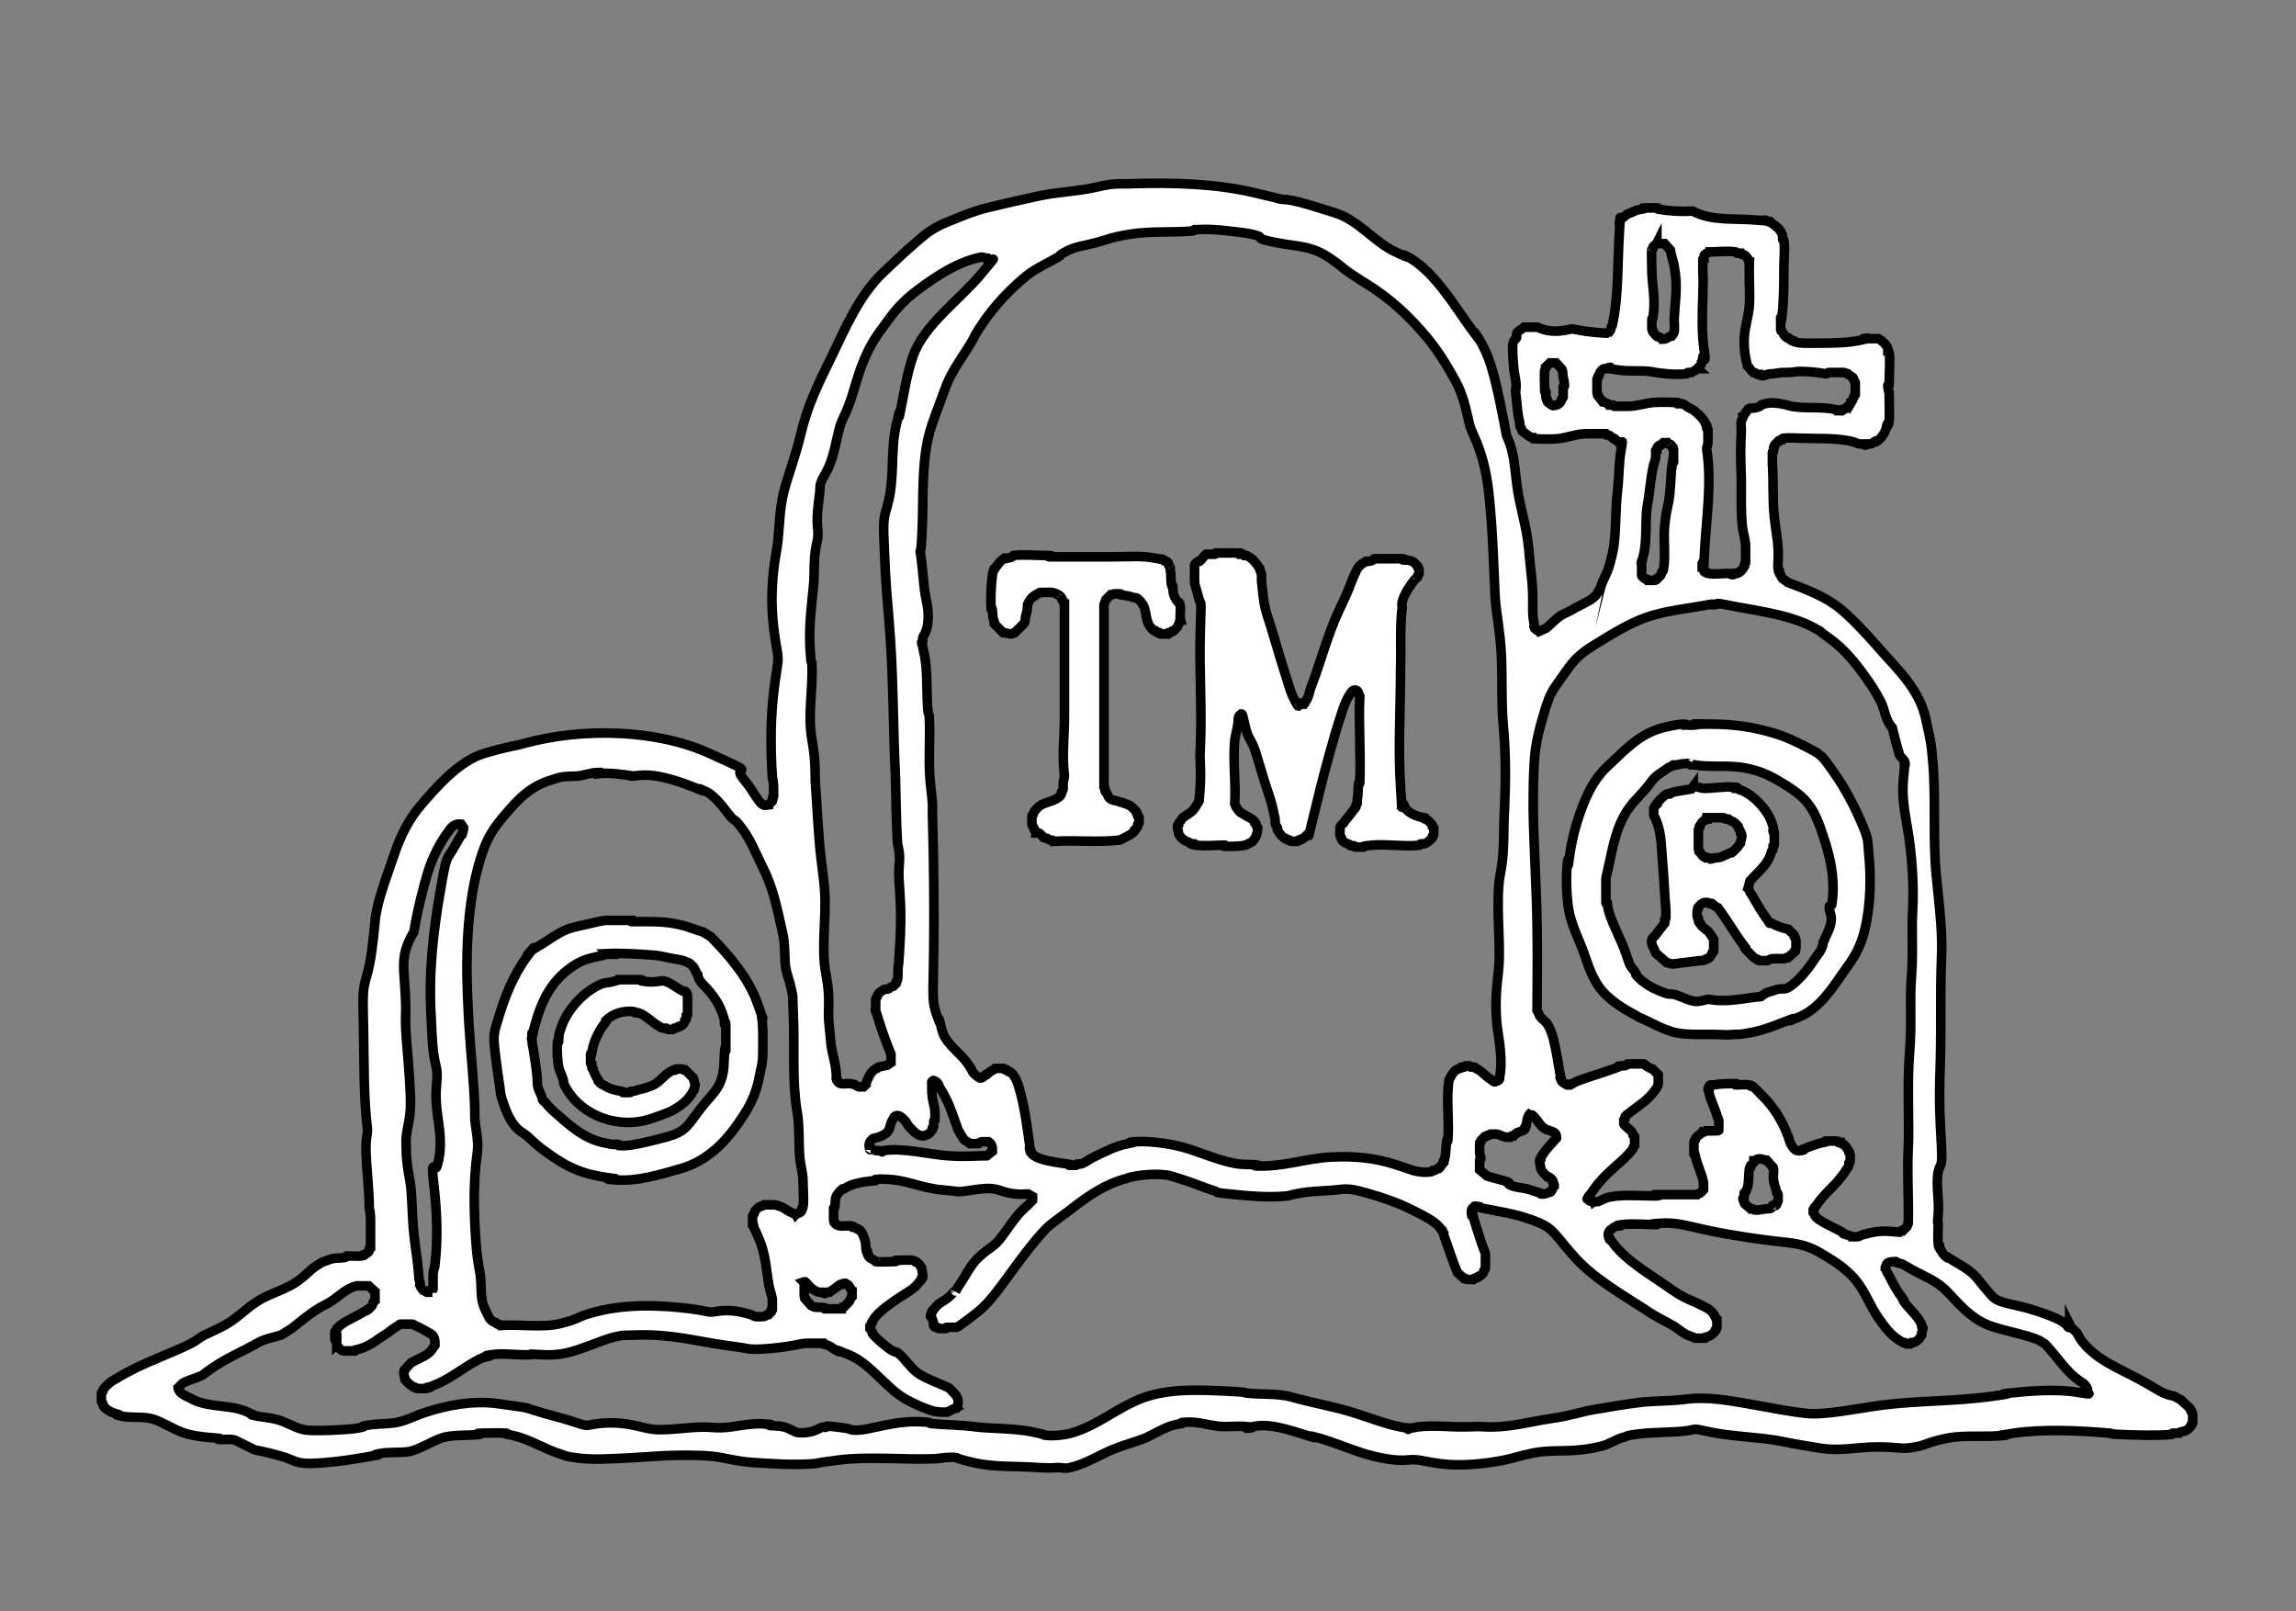
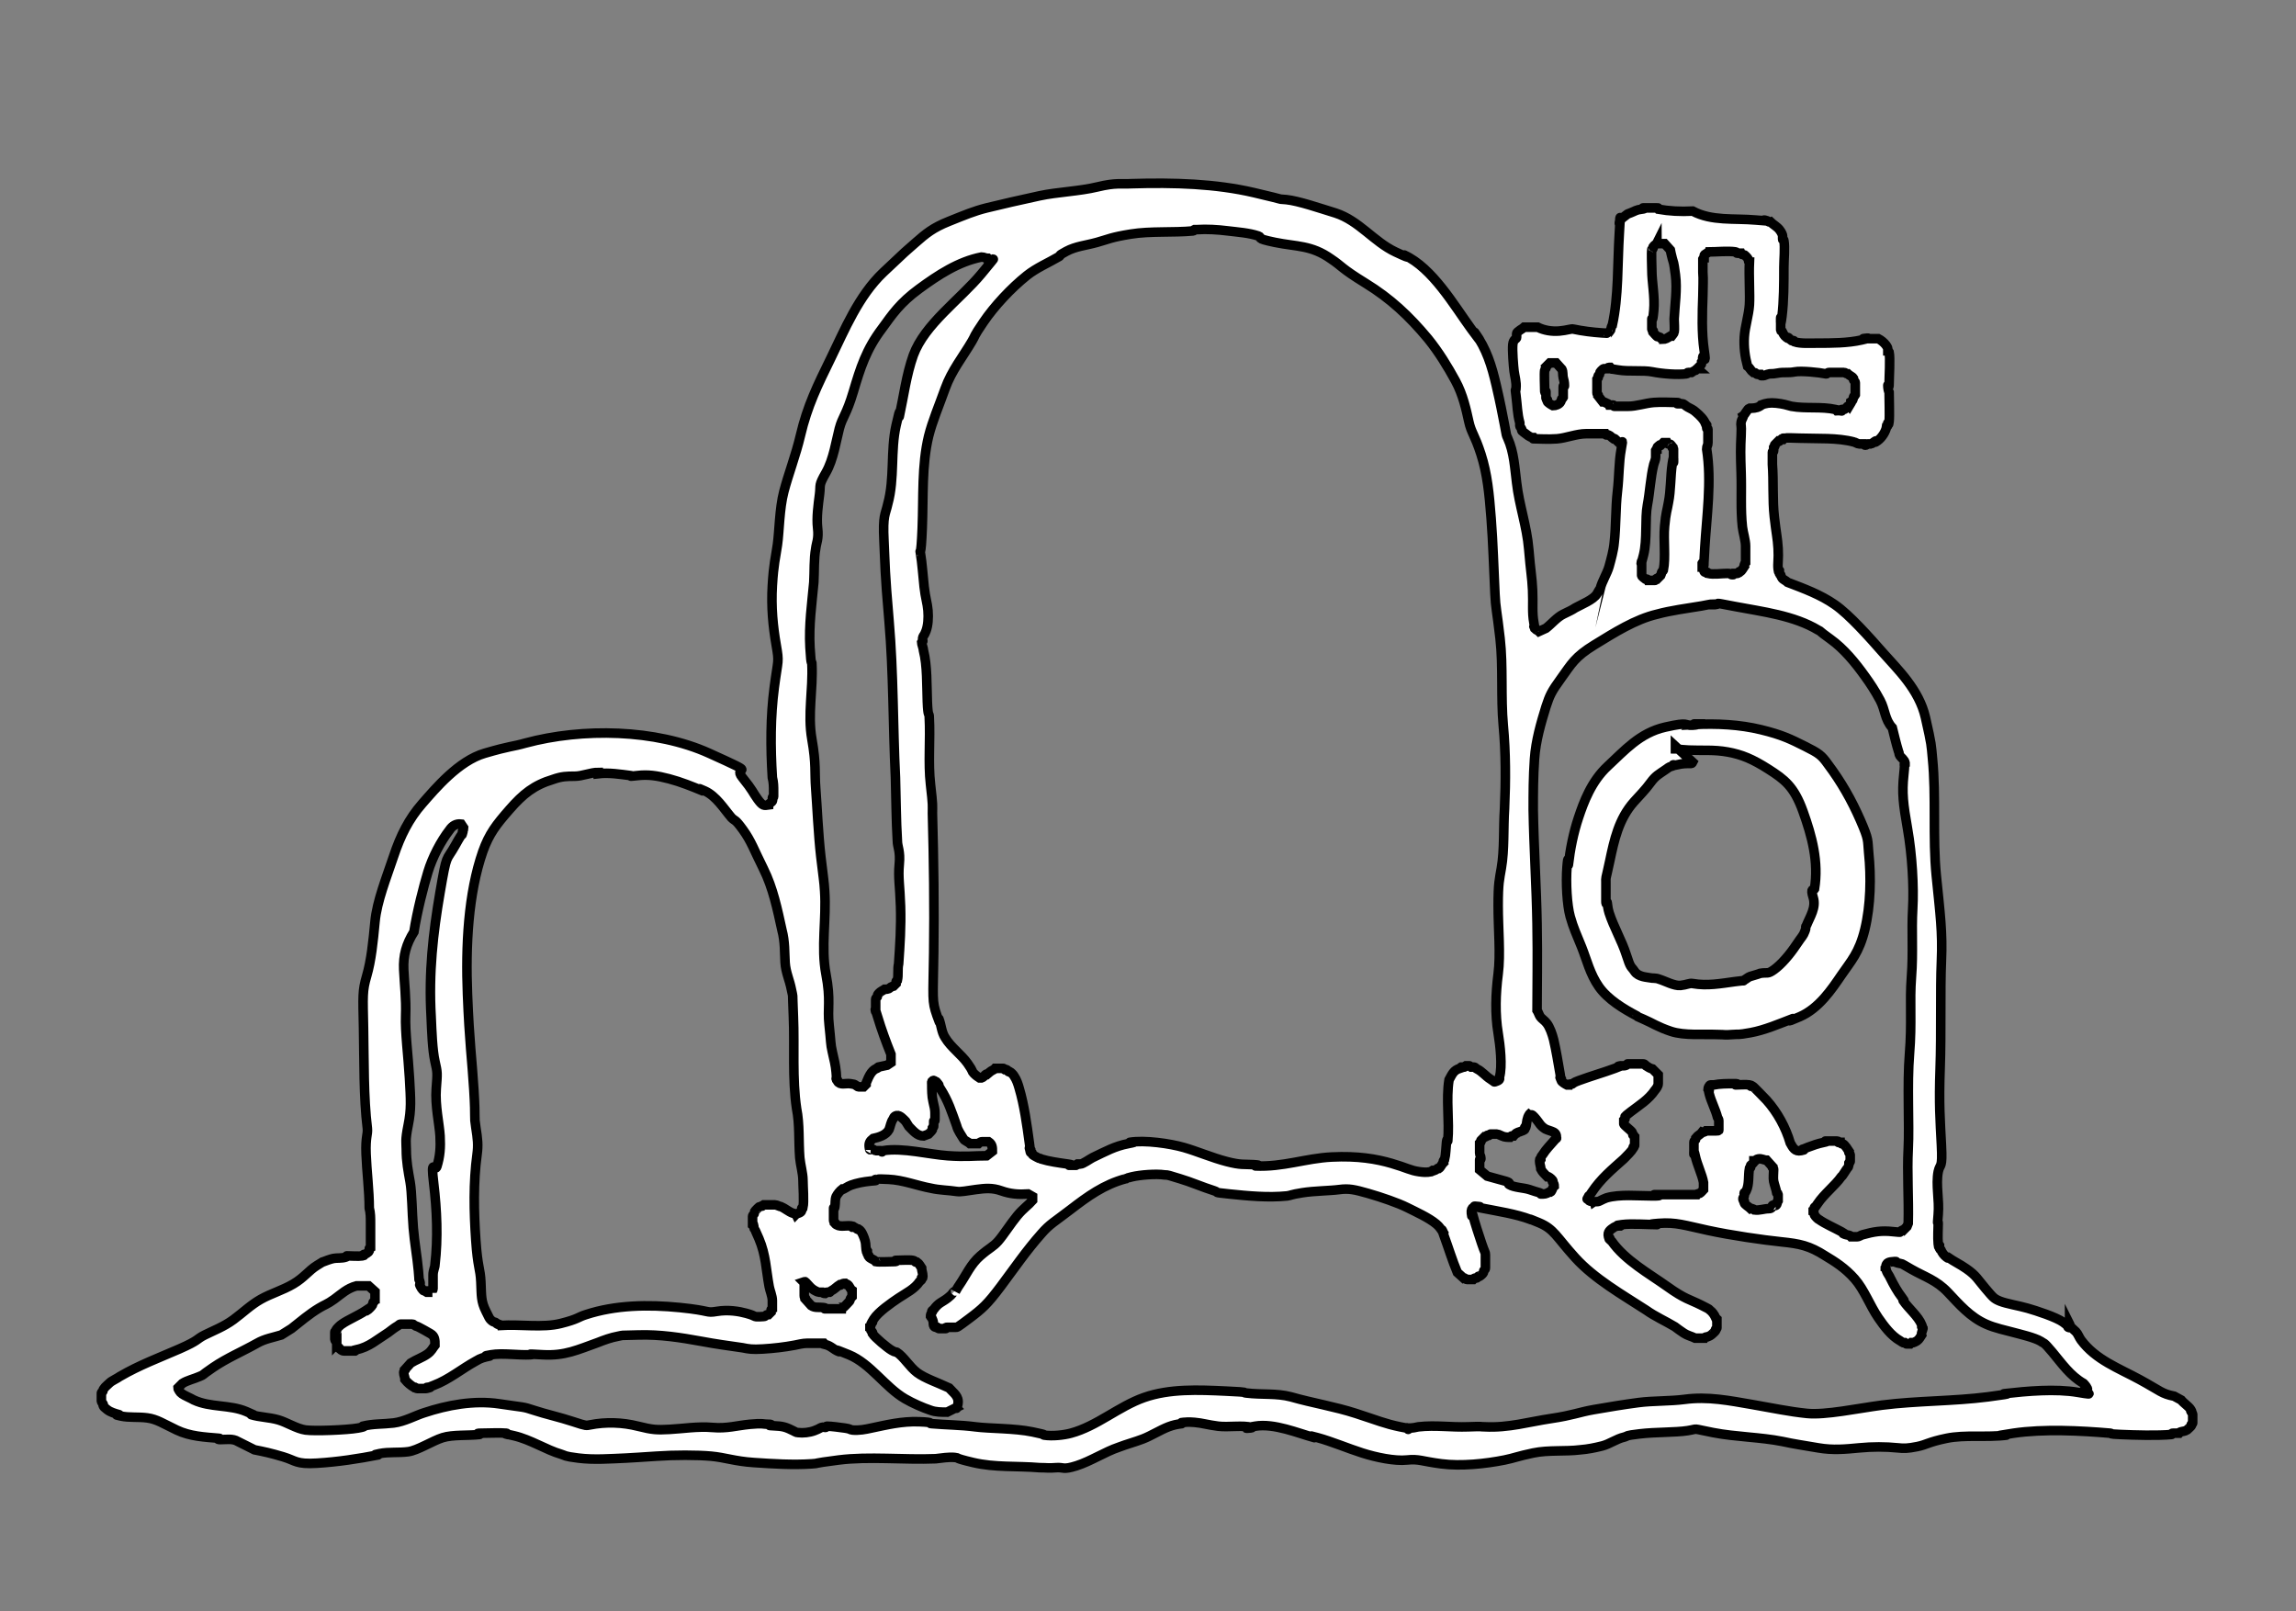
<svg xmlns="http://www.w3.org/2000/svg" id="Layer_1" version="1.1" viewBox="0 0 360 252.6">
  <rect x="0" y="0" width="360" height="252.6" fill="#808080" stroke="none" />
  <defs>
    <style>
      .st0 {
        fill: #fff;
        stroke: #000;
        stroke-miterlimit: 10;
        stroke-width: 1.5px;
      }
    </style>
  </defs>
  <path class="st0" d="M324.5,207.6v.2c.2.3.7.7,1,1s.5.9.8,1.3c2.3,3.1,5.9,4.4,9.2,6.2s3.4,2.2,5.4,2.6l1.1.6c.4.5,1.2,1,1.5,1.5s0,.1,0,.2.3.4.3.5v1.4c0,.2-.1,0-.2.2s0,.1,0,.2-.6.6-.7.7c-.3.2-.7.2-1,.3s-.1.1-.2.2h-1c-.3,0-.1.2-.2.2-2.2.2-5.8.1-8,0s-1.1-.1-1.6-.2c-4.7-.4-10.5-.7-15.2,0s-.9.3-1.1.3c-3.1.4-6.5-.1-9.4.5s-3.1,1-4.6,1.3-2.1.3-3,.2c-2-.2-4-.2-6.1,0s-4.1.4-6.4,0-3.8-.6-5.6-1c-3.5-.7-7.3-.7-10.9-1.4s-2.1-.6-4-.3-5,.2-7.5.5-1.7.3-2.4.5c-1.3.3-2.3,1.1-3.5,1.4s-2.2.5-3.4.6c-2.4.3-5,0-7.4.5s-3,.8-4.5,1.1c-3,.6-6.8,1-9.9.6s-3.5-.8-5.4-.6-4.8-.4-7-1.1-4.8-1.8-7-2.4-.3,0-.5,0c-2.6-.7-6.3-2.3-9.3-1.8s-.2.3-.5.2c-1.4-.4-3.7,0-5.3-.2s-2.5-.5-3.7-.6-1.3,0-1.8,0,0,.1-.2.2c-.8.1-1.3.2-2.1.5-1.3.5-2.7,1.4-4,1.9s-2.5.8-3.8,1.3c-2.1.7-4.4,2.2-6.6,2.9s-2,.2-3.2.3-1.5,0-2.6,0c-3.6-.3-7,0-10.4-.8s-2-.7-2.9-.8-2.1.1-3,.2c-4.9.2-10.5-.4-15.2.2s-2.8.5-4.2.6c-3,.2-6.1,0-9.1-.2s-4.5-.8-6.7-1-5.8-.2-8.6,0-3.3.2-4.8.3c-2.4.1-5,.3-7.4,0s-2-.4-2.7-.6c-2.4-.7-4.8-2.3-7.4-2.9s-.6-.1-1-.2,0-.2-.2-.2c-1-.1-2.9,0-4,0s0,.2-.2.2c-1.8.2-4.2,0-5.8.5s-3.9,2-5.4,2.2-3,0-4.5.3,0,.1-.2.2c-3.1.6-6.3,1.1-9.6,1.3s-3.3-.4-5.3-1-3-.8-4.5-1.1l-2.6-1.3c-.8-.5-1.8-.3-2.7-.3s0-.2-.2-.2c-2.4-.2-4.6-.3-6.7-1.3s-3.1-1.7-4.6-1.9-2.8,0-4.2-.3,0-.1-.2-.2c-.7-.2-1.4-.4-1.9-.8s-.5-.4-.6-.6,0-.1,0-.2-.3-.4-.3-.5v-1.3c0-.2.1,0,.2-.2,0-.1.1-.4.2-.5.1-.2.7-.7.9-.9.3-.3,1.2-.7,1.6-1,3.1-1.8,6.1-2.9,9.3-4.3s2.6-1.5,4-2.2c1.4-.7,3-1.3,4.5-2.4s2.7-2.3,4.3-3.2,3.4-1.4,5.1-2.4,2.4-2.1,3.7-2.9.8-.5.8-.5c.5-.2,1.3-.5,1.8-.6s1.3,0,1.9-.2,0-.2.2-.2c.7,0,1.8.1,2.4,0s0-.1.2-.2c.2,0,.8-.3.9-.6s0-.2,0-.3,0-.1.2-.2c0-.8,0-2.9,0-3.8s0-1.6-.2-2.4c0-2.7-.4-5.8-.5-8.5s.3-3,.2-4c-.6-4.9-.5-10.6-.6-15.7s-.2-5.8.5-8.2,1-5.3,1.3-8.5,1.8-6.9,2.9-10.2,2.4-5.9,4.5-8.3,5.7-6.7,9.8-7.9,4.3-1,6.4-1.6c8.9-2.4,20.4-2.2,28.8,1.6s3.5,1.7,5.2,3.8,1.6,2.3,2.4,3.4,1,1,1.7.9c0-.2.5-.4.6-.6s0-.3,0-.5.2,0,.2-.2v-.8c0-.8,0-1.4-.2-2.2-.3-4.8-.3-9.5.3-14.1s.8-3.8.3-6.7-.8-5.9-.6-9.3.5-4.3.8-6.4.3-5.6,1-8.3,1.9-5.8,2.6-8.8c1.1-4.7,2.7-7.9,4.8-12.2s4.3-9.7,8.2-13.4,3.3-3.1,5-4.6,2.8-2.4,5.3-3.4,3.9-1.6,5.9-2.1,5.5-1.3,8.3-1.9,6.2-.7,9.1-1.4,3.7-.4,5.3-.5c6.7-.2,13.2,0,19.2,1.4s3.2.9,5.1,1.1,5.1,1.3,7.7,2.1c3.7,1.2,6,4.5,9.4,6.1s1.1.3,1.4.5c4.4,2,7.8,7.9,10.5,11.6s.4.3.5.5c1.9,2.6,2.7,5.3,3.4,8.3s.9,4.2,1.3,6.2.2,1.4.5,2.1c1,2.2,1.1,4.7,1.4,7,.4,3.5,1.6,6.8,1.9,10.4s.5,4.3.6,6.4-.1,3.5.2,5.1,0,.5,0,.6.1,0,.2.2,0,0,0,.2c.2.2.4.2.6.4l1.1-.5c.9-.7,1.7-1.7,2.7-2.2s1.3-.6,1.9-1c.9-.5,2.9-1.3,3.4-2.2s.5-.8.5-.8c.3-1.2,1.1-2.4,1.4-3.5s.7-2.5.8-3.7c.3-2.6.2-5.4.5-8s.2-4.5.6-6.7,0-.5,0-.6-.9-.9-1-1-.1,0-.2,0c-.3-.2-.5-.5-.8-.6s-.2,0-.3,0-.1,0-.2-.2c-.6,0-2.4,0-3,0-1.5,0-3.2.7-4.6.8s-2.7,0-3.4,0,0,0-.2-.2h-.3c-.1,0-.6-.3-.6-.3-.3-.2-.5-.4-.8-.6s-.2-.3-.2-.4-.3-.4-.3-.5v-.5c-.4-1.4-.4-2.8-.6-4.3s0-.5,0-1.1c.1-1-.2-1.9-.3-2.7s-.3-3.3-.2-4.2.6-.8.6-1.1v-.6c0-.3,1-.8,1.2-1h2.1c1,.5,2.2.7,3.4.6s1.9-.4,2.2-.3c1.4.3,3,.5,4.5.6s.6,0,1,0c0,0,.4-.5.4-.6,0-.2.1-.5.2-.6,1-4.5.8-9.6,1.1-14.4s0-1.1,0-1.6.3-.3.2-.6l.9-.7c.2-.2.4-.2.6-.3.8-.3.9-.5,1.8-.6s.1-.2.2-.2h2.2c.4,0,0,0,.2.2,1.7.3,3.5.4,5.4.3,3,1.6,6.5,1.1,9.9,1.4s.9,0,1.3,0,.7.4,1,.3c.4.4,1,.7,1.4,1.2s.5.9.5,1v.5c0,.2.2,0,.2.2.2,1.1,0,3,0,4.2,0,2.4,0,5.3-.3,7.7s-.2,0-.2.2v1.9c0,.3.1,0,.2.2.2.4.3.7.7,1s.1,0,.2,0c.2,0,.4.4.6.5s.2,0,.3,0,0,0,.2.2c.9.3,2.5.2,3.5.2,2.3,0,4.8,0,7-.5s.1-.2.2-.2h2.4c.4.2.9.6,1.2,1s.3.6.3.6v.3c0,0,.1,0,.2.2.2.9,0,4,0,5s-.2,0-.2.2c0,.5.1.9.2,1.1,0,1,.1,3.7,0,4.6s-.1,0-.2.2c0,.2.1.5-.2.6-.1.7-.7,1.7-1.4,2.2s-.1,0-.2,0c-.2,0-.7.5-.8.5h-.6c-.1,0-.1.2-.3.2s0,0-.2-.2h-.8c-.2,0-.7-.3-.8-.3-2.6-.7-5.7-.5-8.5-.6s-1.9,0-2.4,0,0,0-.2.2h-.3c0,0,0,0-.2.2s-.1,0-.2,0c0,0-.5.5-.6.6s0,0,0,.2-.1,0-.2.2v.6c0,.2-.2,0-.2.2v1.9c.2,2.6,0,5.5.3,8.2s.5,3.3.6,5-.1,2.3,0,3.2.1,0,.2.2v.5c0,.2.1,0,.2.2,0,0,.1.4.2.5.2.3.6.4.9.7,2.6,1,5.1,1.9,7.4,3.5s5.4,5.1,7.6,7.6,5.6,5.7,6.6,10.1.9,4.3,1.1,6.4c.6,6,0,12.4.6,18.4s1,8.8.8,13.4,0,11.2-.2,16.8,0,8.1.2,12-.2,2.8-.5,4.2c-.4,2.1.2,4.4,0,6.7s0,.7,0,1.4-.1,2.2,0,3.2.1,0,.2.2v.5c0,.2.1,0,.2.2.2.5.5.9.9,1.2s.1,0,.2,0c1,.7,1.9,1.1,2.9,1.8,1.6,1.1,1.8,1.7,3,3.1s1.3,1.6,2.3,2,2.9.7,4.3,1.1,4.5,1.4,5.6,2.2.6.7.8.8.2,0,.2,0v-.5ZM187.3,36s-.1.2-.2.2c-3.2.3-6.7,0-9.8.5s-3.5.8-5.3,1.3-3.3.6-4.8,1.4-.8.6-1.1.8c-1.7,1-3.6,1.8-5.1,3-2.5,2-5.1,4.8-6.8,7.3s-1.2,2-1.8,3c-1.4,2.4-3.2,4.6-4.2,7.4s-2,5.1-2.6,7.5c-1.1,4.6-.8,9.4-1,14.4s-.4,3.2-.3,3.8c.3,1.8.4,3.6.6,5.4s.5,2.5.6,3.7,0,2.4-.3,3.2-.4.7-.5,1,0,.4,0,.6-.1,0-.2.2c0,.2.3,1,.3,1.3.6,2.4.5,5.4.6,8s.3,1.7.3,2.4c.2,3.6-.2,7.1.2,10.6s.3,3.1.3,4.5c.2,7.3.3,14.7.2,21.9s-.3,7.5.5,9.8.3.4.3.5c.4,1,.4,2.1,1,3,.9,1.5,2.5,2.6,3.5,4s.6,1.2,1,1.6.6.5.9.7h.3c.3-.1.4-.3.6-.5s.1,0,.2,0c.5-.4.5-.5,1.1-.8s.1-.1.2-.2h1.3c.2,0,0,.1.2.2h.3c.1,0,.2.2.3.3s.1,0,.2,0c.2.1.6.5.7.7.4.6.6,1.2.8,1.9.8,2.7,1.2,5.7,1.6,8.6s0,.6,0,.8.1,0,.2.2v.3c0,.1.1,0,.2.2s0,.1,0,.2c.2.3.6.4.9.6s.3,0,.5.2c1.3.4,2.8.6,4.2.8s.1.2.2.2h1.1c.2,0,0-.1.2-.2h.5c.4,0,1.5-.8,1.9-1,2.1-1,3.5-1.8,5.6-2.2s.1-.2.2-.2c2.4-.4,6.4.2,8.5.8s4.4,1.6,6.7,2.2,2.7.4,4.3.5.1.2.2.2c4.4.2,7.9-1.2,12-1.4s7,.3,9.4,1,2.9,1.1,4.3,1.3,1.6,0,1.9,0,0-.1.2-.2h.3c.1,0,.4-.2.5-.3s.1,0,.2,0c.3-.2.4-.6.7-.9-.1-.3.1-.4.2-.5.2-.8.2-1.8.3-2.7s.2-.1.2-.2c.3-3.1-.3-6.5.2-9.6.5-.9.7-1.5,1.7-1.8s0-.1.2-.2h.5c.2,0,0-.1.2-.2h.6c.1,0,0,.1.2.2h.5c.2,0,.4.3.5.3.8.4,1.3,1.1,2.1,1.6s.4.5,1,.3.4-.5.4-.6c.5-1.7.1-5.1-.2-6.9-.5-3-.4-6.2,0-9.3s0-7.1,0-10.7.2-4.1.5-5.9c.5-2.9.3-6.3.5-9.3.2-4.4.2-8.8-.2-13.1-.4-4.4,0-9.2-.5-13.6s-.7-4.7-.8-7c-.2-4.1-.3-7.9-.6-11.8s-.6-7-1.6-10.1-1.5-3.3-1.9-5.1-.9-4.2-2.1-6.4-2.6-4.5-4.3-6.6c-3-3.6-5.9-6.3-9.8-8.7s-3.6-2.6-5.4-3.8c-3.1-2.2-5.4-1.9-8.8-2.6s-1.8-.7-2.6-1c-1.5-.5-3.2-.6-4.8-.8s-3.3-.3-4.8-.2h-.4ZM259.8,38.1c-.1.2-.5.4-.6.6s0,0,0,.2-.1,0-.2.2c-.1.6,0,2.5,0,3.2,0,2,.5,4.2.3,6.4s-.3,1.1-.3,1.3v1.6c0,.3.1,0,.2.2v.3c0,0,.6.7.7.7s.4,0,.5.2.1,0,.2.2c.6,0,.8-.2,1.3-.5s.1,0,.2,0c0,0,.4-.5.4-.6.1-.5,0-1.5,0-2.1.1-2.2.5-4.6.2-6.9s-.3-1.8-.5-2.6-.2-.8-.3-1.3l-.9-1h-1.2ZM290.2,63.2v-.2c0,0,.3-.2.3-.3.1-.2.1-.5.2-.6s.1,0,.2-.2v-1.9c0-.2-.3-.4-.3-.5v-.2c-.2-.3-.6-.4-.9-.7-.3,0-.4-.2-.5-.2h-2.4c-.4,0-.2.3-.6.2-.9-.2-3.8-.5-4.8-.3s-1.7,0-2.7.2-1,0-1.6.2-.4.2-.8.2,0,0-.2-.2h-.5c-.2,0-.4-.3-.5-.3h-.2c-.4-.3-.5-.7-.9-1-.4-1.5-.6-3-.5-4.6s.7-3.4.8-5-.1-4.5,0-6.7c-.2,0-.1-.3-.2-.5s-.6-.7-.7-.7h-.2c-.1,0-.1,0-.2-.2h-.6c-.2,0-.1-.2-.2-.2-1.3-.2-3,0-4.3,0-.1.2-.7.3-.7.6v.3c0,0-.1,0-.2.2v2.1c.1,1.1,0,2.4,0,3.7-.1,2.7-.2,5.8.2,8.5s-.1.7-.2,1,0,.5,0,.6-.1,0-.2.2v.3c0,.2-.4.5-.5.6s0,.2,0,.2h-.2c-.1,0-.2.3-.3.3s-.6.3-.6.3h-.5c-.2,0-.1.2-.2.2-1.5.2-3.9,0-5.4-.3s-3.7,0-5.4-.3-.6,0-1-.2,0,0-.2-.2c-.3,0-.4,0-.5.2h-.5c-.2,0-.7.6-.7.7v.2c0,.1-.1,0-.2.2s0,.2,0,.3-.1,0-.2.2v2.2c0,.3.3.2.2.5l.7.9c.3,0,.5.2.8.3s.1,0,.2.2h.6c.2,0,.1.2.2.2h2.2c1.3,0,2.7-.5,4-.6s2.6,0,3.5,0,0,.2.2.2h.8c.2,0,.6.4.8.5.4.2,1,.5,1.3.8.6.5,1.3,1.2,1.5,1.8s.1,0,.2.2v.5c0,.2.2,0,.2.2v2.1c0,.5-.2.5-.2,1,.8,5.1,0,10.5-.3,15.5s0,1.5-.2,2.2-.1,0-.2.2v.6c0,0,.1,0,.2.2,0,0,0,.5.2.6s.2,0,.3,0,.1,0,.2.2c.9.2,2.1,0,3,0s.4.2.8.2,0,0,.2-.2h.6c.1,0,0,0,.2-.2s.1,0,.2,0c.3-.2.5-.6.7-.9-.1-.3.2-.6.2-.6v-2.6c0-.9-.4-2.1-.5-3-.3-2.7-.1-5.6-.2-8.5s-.1-3.8,0-5.8-.1-1.5,0-2.1.4-.7.3-1c.3-.2.7-1.1,1-1.2.5,0,1.1,0,1.6-.3s0,0,.2-.2c.8-.3,1.4-.4,2.4-.3s1.7.3,2.4.5c2.2.4,4.7,0,6.9.5s0,0,.2.2c.4,0,.7-.3,1.1-.2.2,0,.5-.4.6-.5s.2,0,.2,0l.3-.5ZM154.9,40.5c-.4,0-.6-.2-1-.2-3.6.7-6.8,2.8-9.8,5s-4.2,4-5.8,6.2c-2.5,3.3-3.4,6.2-4.5,9.9-1.1,3.7-1.7,3.9-2.2,5.8s-.9,4.8-2.1,6.9-.8,1.8-1,3.4-.5,3.6-.3,5.3-.2,2.3-.3,3.2c-.3,1.7-.2,3.5-.3,5.3-.3,3.3-.8,6.7-.6,10.2s.3,1.9.3,2.6c.2,4.1-.7,7.8,0,11.8s.4,5.1.6,7.7.4,7.2.8,10.7.5,3.7.6,5.4c.3,4.4-.6,8.8.2,13s.2,5.3.5,8,.2,2.9.5,4.2.5,2.1.6,3.2,0,.7,0,1,.1,0,.2.2,0,.1,0,.2c.4.7,1.3.3,2,.4s.6.1.8.2.4.3.5.3h.8l.4-.4c0,0,0-.1,0-.2.2-.5.5-1.2.8-1.6s.6-.6.9-.7,0-.1.2-.2l1.4-.3.6-.4v-1.3c-.8-2-1.5-3.9-2.1-5.9s-.3-.7-.3-.8v-1.9c0-.3.3-.4.3-.5v-.2c0-.1.4-.5.6-.6s.5-.3.5-.3c.2,0,.6,0,.8-.2s.6-.3.6-.3l.4-.4v-.3c0-.1.1-.1.2-.2.2-.9,0-1.7.2-2.6.2-2.9.4-5.8.3-9s-.4-4.5-.2-6.6-.3-2.7-.3-3.7c-.2-3.2-.2-6.7-.3-9.9-.4-8.1-.3-16.4-1-24.5s-.6-8.5-.8-12.6.2-4,.6-5.8c1.1-4,.4-8.3,1.3-12.3s.4-1,.5-1.4c.7-3.2,1.1-6.5,2.2-9.6,1.8-4.9,7.3-8.7,10.7-12.8s1.1-1.4,1.1-1.6v-.7h0ZM243,56.9l-.6.6c.1.3-.2.4-.2.5-.1.6,0,2.5,0,3.2s.2,0,.2.2v1c0,.3.1,0,.2.2v.3c0,.2.7.6.9.7.4,0,1-.2,1.2-.6s.1-.4.2-.5.1,0,.2-.2v-1.6c0-.5.2,0,.2-.2,0-.6-.1-.9-.2-1.3s0-.9-.2-1.3l-.9-1h-1,0ZM260.6,69.6s0,0-.2.2-.1,0-.2,0c0,0-.4.3-.4.4v.2c0,0-.1,0-.2.2v1.1c0,.3-.2.8-.3,1.1-.5,2-.6,4.3-1,6.4s0,5.4-.6,7.8-.3.8-.3,1v2.2c0,.2.5.5.6.6s.1,0,.2,0,.1,0,.2.2h1c.2,0,0,0,.2-.2s.1,0,.2,0c0,0,.5-.5.6-.6.1-.2.1-.5.2-.6s.1,0,.2-.2c.4-2,0-4.7.2-6.9s.4-2.5.6-3.7c.4-2,.3-4.1.6-6.1s.2,0,.2-.2v-2.1c0-.4-.1,0-.2-.2s0,0,0-.2c0,0-.3-.4-.4-.4h-.2c-.1,0-.1,0-.2-.2h-.6l-.2.2ZM268.6,94.7c-.4,0-1.2.2-1.8.3-2.4.4-4.8.7-7,1.3-3.4.8-6.7,2.9-9.8,4.8s-3.6,3-5.2,5.2-1.8,2.7-2.4,4.5c-.8,2.6-1.6,5.3-1.8,8.2s-.2,5.3-.2,8c.1,5.9.5,11.9.6,17.8s0,9.1,0,13.6c.2.3.3.7.5,1s.7.6,1,1c.5.6.9,1.8,1.1,2.6.4,1.7.7,3.6,1,5.3s0,.5,0,.6.1,0,.2.2v.3c0,.2.7.6.9.7h.3c.1-.3.4,0,.6-.2s.7-.4,1-.5c1.9-.7,3.7-1.2,5.6-1.9s.4-.3.5-.3c.4-.2.9,0,1.3-.2s.1-.2.2-.2h2.4c.4,0,.4.3.5.3.3.2.6.4,1,.5l.9.9v1.4c0,.4-.4.9-.5,1-1,1.5-2.5,2.4-3.8,3.4s-.8.7-.9.9,0,.1,0,.2-.1.1-.2.2v.6c0,.2,1.1,1,1.3,1.3s0,.4.2.5.1.1.2.2v1.4c0,.2-.1,0-.2.2s0,.1,0,.2c-.3.5-1,1.2-1.5,1.7-1.9,1.7-3.6,3.1-5,5.2s-.4.5-.5.6,0,.5,0,.6c0,.3.6.2.7.4.3-.2.6,0,1-.2s.8-.4,1.1-.5c2.1-.6,4.9-.3,7.2-.3s.1-.2.2-.2h6.7c.1-.2.3-.1.5-.2s.5-.5.6-.6v-1.1c-.2-1.2-1-2.8-1.3-4.2s-.2-.1-.2-.2v-1.9c0-.3.3-.4.3-.5v-.2c.3-.4.7-.5,1-.9.3.1.6-.2.6-.2h1.6c.5,0,.4-.1.4-.2v-1.4c0-.2-.1-.3-.2-.5-.3-1.2-1-2.5-1.3-3.7s0-.3,0-.5-.1,0-.2-.2c0-.2.2-.7.4-.7h.5c1-.2,2.1-.2,3.2-.2s.1.2.2.2c.7,0,1.6-.1,2.2,0s0,.1.2.2h.3c.1,0,1.9,1.9,2.2,2.2,1.7,1.9,3,4.3,3.7,6.7.4.7.7,1.4,1.7,1.2s0-.1.2-.2c.4-.1.5-.2.8-.3.8-.3,1.6-.6,2.6-.8s.1-.2.2-.2h1.8c.4,0,0,.1.2.2h.3c0,0,0,.1.2.2s.1,0,.2,0c.4.2.8.9,1,1.2-.1.3.2.4.2.5v1.1c0,.2-.1,0-.2.2,0,.2,0,.6-.2.8s-.8,1.3-1,1.4c-1,1.4-2.7,2.7-3.7,4.2s-.4.4-.5.6,0,.4-.2.5v.2c.2.1.1.3.2.5s.6.7.7.7c1,.7,2.4,1.3,3.5,1.9s.2.3.3.3c.3.2.7.2,1,.3s.1.1.2.2h1c.3,0,.7-.3.8-.3,1.8-.5,3-.7,4.8-.5s.9,0,1.1,0,.2-.3.5-.2l.6-.6.2-.5c.1-4-.2-7.9,0-11.7s-.2-10,.2-14.9,0-8.1.3-12,0-7.2.2-10.7-.1-8.5-.8-12.5-.9-5.7-.6-8.5-.1-1.2.2-1.6v-.3c-.1-.5-.6-.8-.8-1.1s-.1-.5-.2-.6c-.4-1.3-.7-2.6-1-3.8-1.2-1.3-1.1-2.8-1.9-4.3s-1.6-2.7-2.4-3.8c-1.5-2.1-3.3-4.3-5.4-5.8s-1.3-1.1-1.9-1.4c-3.8-2.3-8.8-2.9-13-3.7s-2-.4-3.2-.3h-.3ZM93.8,121.1c-1.2,0-2.5.6-3.7.6s-2,0-3.4.5c-3,.9-4.7,2.3-6.8,4.7s-3.2,3.8-4.2,6.6c-2.3,6.6-2.7,14.8-2.4,22.4s.7,10.1,1,15,0,3.9.3,5.8.4,2.8.2,4.3c-.6,4.4-.5,9-.2,13.4s.7,4.4.8,6.6,0,3,.8,4.6.4.8.5,1,.4.5.6.6.4.1.5.2,0,.1.2.2c0,0,.4,0,.5.2,3.1-.2,6.6.4,9.4-.3s2.7-1,4-1.4c4.6-1.5,9.7-1.6,14.7-1.1s4,.9,5.8.6,3.5,0,4.6.3,1.1.4,1.4.5,1.2,0,1.4,0,.4-.3.5-.3h.2l.4-.4v-.3c0-.1,0-.1.2-.2v-1.3c0-.7-.4-1.6-.5-2.2-.5-2.7-.5-4.9-1.6-7.5s-.6-1-.8-1.9,0,0-.2-.2v-1.4c0-.2.3-.4.3-.5v-.2c0-.1.8-.9.9-.9h.3c.1,0,0-.1.2-.2h1.8c.3,0,.8.3,1,.3.5.2,1.2.8,1.8,1s.4,0,.5.2c.2-.2.8-.2.9-.6s0-.2,0-.3,0-.1.2-.2c.2-.9,0-3.3,0-4.3s-.4-2.4-.5-3.5c-.2-2.6,0-5.2-.5-7.7-.7-4.7-.3-9.7-.5-14.4s0-2.6-.3-4.2-.9-2.7-1-4.3,0-3.2-.5-5.1c-.7-3.2-1.4-6.6-2.9-9.6s-1.9-4.3-3.2-6.1-1.2-1.3-1.8-1.9c-1.2-1.4-2.4-3.4-4.2-4.2s-.2,0-.3,0c-1.7-.7-3.4-1.4-5.3-1.9s-3.3-.7-5-.5-.7,0-1,0c-1.6-.2-3.4-.5-5.1-.3v-.2ZM67.7,202.7c0-.3.2-.5.2-.6v-2.2c0-.7.3-1.2.3-1.6.5-4.2.3-8.6-.2-12.8s.2-1.7.5-2.6c.5-1.6.6-3,.5-4.8s-.8-4.8-.6-7.4.2-2.5-.2-4.3-.5-4.7-.6-7c-.4-6.9.3-13.1,1.4-19.5s.9-4.7,2.4-7.4.9-1.2,1.1-1.8,0-.2,0-.3.2-.2.2-.6l-.4-.6c-.8-.1-1.4.3-1.8.9-1.4,1.8-2.7,4.3-3.4,6.6s-1.7,6.2-2.2,9.4c-1.2,1.9-1.7,3.7-1.6,5.9s.4,4.6.3,7.2.4,6.3.6,9.8.3,4.9-.2,7.4-.3,2.7-.3,3.8c0,1.9.3,3.4.6,5.1s.3,4.8.5,7.2.6,4.5.8,6.7,0,1,.2,1.6,0,.5,0,.6.3.6.3.6c0,0,.3.4.4.4h.2c0,0,0,.1.2.2h.9-.1ZM136.6,180.1c.2,0,.6.3.7.3h.8c.2,0,.1.2.2.2s0-.1.2-.2c3-.5,7.2.6,10.1.8s4.1,0,6.1,0l.9-.7c0-.6,0-1.1-.6-1.5h-1c-.3,0-.6.3-.6.3h-1.3c-.2-.2-.9-.5-1-.7-.4-.7-.9-1.3-1.1-2.1-.8-2.2-1.3-3.9-2.6-5.9s-.1-.4-.2-.5c-.1-.2-.7-.8-.9-.7-.3.2-.2.3-.2.6,0,.8,0,1.9.2,2.7s.3,1.3.3,1.8v1.1c0,.3-.2,0-.2.2v.8c0,.2-.1,0-.2.2v.3c0,.1-.5.6-.6.7l-.8.3c-1,0-1.6-.8-2.3-1.5l-.5-.8c-.3-.3-.9-1-1.4-.9s-.5.5-.6.6c-.3.4-.4,1.1-.6,1.6-.5.9-1.6,1.2-2.5,1.4-.5.4-.7.7-.6,1.4s.2.1.2.4v-.2ZM240.2,174.3l-.4.4c-.4.6-.4,1.2-.5,1.8s-.1,0-.2.2v.3c0,.2-.5.3-.7.4s-.4.1-.5.2c-.2,0-.6.5-.6.5h-.3c-.1,0-.1.1-.2.2-.4,0-.9,0-1.3-.2s-.7-.3-.8-.3h-1c-.2,0,0,.1-.2.2h-.3c-.1,0,0,.1-.2.2s-.1,0-.2,0l-.6.6c-.1.1,0,.1,0,.2s-.1.1-.2.2v1.6c0,.3.2.4.2.8s-.2.1-.2.2v1.6l1.2,1c1,.3,1.9.5,2.9.8s.3.4.5.5c.8.5,2.3.5,3.2.8s.9.3,1.6.5.1.2.2.2c.6,0,.8,0,1.3-.3s.1,0,.2,0c.2-.1.3-.5.4-.7s.1-.1.2-.2q0-.4-.2-.6c-.2-.2,0-.1,0-.2,0-.2-.5-.6-.7-.7s-.1,0-.2,0c-.4-.4-.8-.8-1-1.2,0-.4-.2-.8-.2-1.3s.1,0,.2-.2v-.3c0-.1.2-.4.3-.5.5-.8,1.2-1.5,1.8-2.2s.3-.2.3-.3c.1-.4,0-.8-.4-1s-.9-.3-1.3-.5c-.8-.5-.9-.9-1.4-1.5s-.7-.8-.9-.7l.2-.5ZM278.4,189.2v-.2s.1,0,.2-.2,0-.2,0-.3.1,0,.2-.2v-1c0-.3-.1,0-.2-.2-.1-.6-.4-1.4-.5-1.9s0-1.3,0-1.8-.3-.2-.2-.5l-.9-1c-.4,0-.8-.3-1.3-.2s-.4.3-.5.3h-.2v.2c0,.1-.4.4-.5.5s0,.2,0,.3-.1.1-.2.2c-.2,1.1,0,2.5-.5,3.5s-.3.2-.3.3v.5c0,.2-.3.2-.2.6s.1,0,.2.2v.3c0,.2.8.7,1,.9.3-.1.6.2.6.2.8.1,1.5-.2,2.2-.2s.5-.4.6-.5.2,0,.2,0l.3.2ZM52.8,210.7v-.2s-.3-.4-.3-.5v-1.1c0-.2,0,0,.2-.2s0-.1,0-.2.7-.8.9-.9c1-.7,2.5-1.3,3.7-2.1s0,0,.2,0c.2-.1.8-.7.9-.9s0-.4.2-.5,0-.1.2-.2v-1.4l-1-.9h-1.9c-1.5.4-2.4,1.3-3.5,2.1s-1.6.9-2.4,1.4c-1.5.9-2.9,2.1-4.3,3.2l-1.6,1c-1.3.4-2.6.6-3.8,1.3-2.3,1.3-4.7,2.3-6.9,3.8s-1.2,1-2.1,1.4-1.9.6-2.7,1.1l-.7.7c0,.2.4.8.6.9.4.3,1.4.7,1.9,1,2.6,1.2,5.6.7,8.2,1.8s.6.4.8.5c1.3.4,2.8.4,4.2.8s2.9,1.4,4.3,1.6,6.5,0,8.2-.3.6-.3.8-.3c1.6-.4,3.1-.3,4.8-.5s3.5-1.2,4.8-1.6c3.6-1.2,7.8-2,11.8-1.4s3.6.4,5.4,1,4.1,1.1,6.2,1.8,2,.6,2.6.5c2.5-.5,5.1-.4,7.5.2s3,.6,5,.5,4.4-.5,6.7-.3,3.8-.3,5.9-.5,2,0,2.9,0,0,.2.2.2c1.1.1,1.9,0,3,.5s1.1.6,1.4.6c.8.1,1.8,0,2.6-.3.8-.3.8-.4,1.1-.5s.4,0,.6,0,.1-.2.2-.2c.8,0,2.1.2,2.9.3s.9.3,1.1.3c1.1.1,2.1-.1,3-.3,2.4-.5,4.8-1.1,7.5-1s1.4.3,1.9.3c2.3.2,4.6.2,6.9.5s6.1.2,9,.8,1.3.4,1.8.5c1.3.2,3.1,0,4.2-.3,4.1-1.1,7.5-4.2,11.5-5.6s8.5-1.2,12.8-1,2.3.2,3.2.3c2.5.3,4.7,0,7,.6,3.5,1,6.8,1.5,10.2,2.6s4.5,1.6,6.9,2.1.7,0,1.1.2.1.2.2.2,0-.1.2-.2c.4,0,1-.1,1.4-.2,2.7-.3,5.1.1,7.8,0s1.6,0,2.6,0c3.7.2,7-.8,10.4-1.3s4.4-1,6.7-1.4,4.7-.8,7-1.1,4.9-.2,7.2-.5c3.7-.5,7.1.2,10.6.8s5.7,1.1,8.6,1.4,8-.8,11.8-1.3c5.5-.7,11.2-.6,16.6-1.3s1.8-.4,2.6-.5c3.5-.4,8-.8,11.5-.2s.6-.1.8-.2.6,0,.7-.2-.4-.8-.6-1c-2.1-1.2-3.4-3.1-4.9-4.9s-1.3-1.3-1.8-1.7c-1-.6-3.2-1.1-4.3-1.4s-3-.7-4.3-1.3c-2.5-1.1-4.2-3.1-6-5s-3.6-2.4-5.7-3.6-1.1-.7-2.2-1-.1-.2-.2-.2c-.5,0-1.3,0-1.5.4s0,.2-.2.3v.3c.2.1.1.3.2.5.1.3.5.8.6,1.1.5,1,1.1,2.1,1.8,3s.1.4.2.5c.8,1.2,2.4,2.5,2.9,3.8s0,.2,0,.3.1,0,.2.2c0,.4-.3.7-.2,1.1-.2.3-.4.7-.7.9s-.6.3-.6.3h-.3c0,0-.1.1-.2.2h-.6c-.1,0,0-.1-.2-.2h-.3c0,0-.4-.2-.5-.3-1.4-.8-2.5-2.3-3.4-3.6-1.3-1.9-2.2-4.4-3.7-6.1s-3.1-2.7-4.6-3.6c-2.5-1.6-4-1.9-6.9-2.2s-7.8-1-11.5-1.8-5-1.3-7.7-1.1-.1.2-.2.2c-1.7,0-4-.2-5.6,0s0,.1-.2.2c-.3,0-.7,0-1,.2-.6.4-1.1.7-.9,1.5s.1,0,.2.2,0,.1,0,.2.2.2.3.3c2.1,3,5.9,5.1,8.7,7.1s3.5,2,5.3,2.9,1.1.6,1.4.8.7.7.9,1.2.1.1.2.2v1.4c0,.2-.1,0-.2.2s0,.1,0,.2-.6.6-.7.7-.6.3-.6.3c-.1,0-.4,0-.5.2h-1.4c-.6-.3-1.2-.4-1.8-.8s-1-.7-1.4-1c-1.5-.9-3.1-1.6-4.5-2.6-3.7-2.4-8.1-4.9-11.1-8.2s-3.3-4.5-5.7-5.5-.9-.3-1.3-.5c-2.4-.9-5.2-1.3-7.7-1.8s-.1-.2-.2-.2c-.9-.1-1.5,0-1.4,1s.1,0,.2.2c.4,1.5.9,3,1.4,4.5s.6,1.4.6,1.8v2.1c0,.3-.3.4-.3.5v.2c0,.1-.4.5-.6.6s-.1,0-.2,0-.2.3-.3.3h-.3c-.1,0-.1.1-.2.2h-1c-.2,0-.2-.3-.5-.2l-1-.9c-.8-1.9-1.4-3.9-2.1-5.8s0-.2,0-.3c-.4-.6-.7-1.1-1.2-1.5-1.2-1-3.2-1.9-4.6-2.6s-4-1.6-6.1-2.2-3-.8-4.5-.6-3.9.2-5.8.5-1.7.4-2.4.5c-3,.3-6.1,0-9-.3s-1.5-.2-2.4-.5c-1.9-.6-3.7-1.4-5.4-1.9s-1.8-.6-2.4-.6c-1.4-.2-3.8,0-5.1.3s-.7.3-1,.3c-3.4.9-6,2.8-8.6,4.8s-3.3,2.3-4.6,3.8c-2.4,2.7-4.3,5.5-6.4,8.3s-2.9,3.5-4.9,5-1.9,1.4-2.2,1.4h-1.3c-.4,0-.1.2-.2.2h-1.1c-.2,0,0-.1-.2-.2h-.3c-.5-.1-.3-.8-.4-1s-.1-.3-.2-.5-.1,0-.2-.2q0-.4.2-.6c.2-.2,0-.1,0-.2s.2-.2.3-.3c.8-1.1,1.3-1.1,2.2-1.8s.7-.8,1-1,.2,0,.2,0c0,0,.5-.9.6-1,1.1-1.6,1.8-3.3,3.3-4.6s2-1.4,2.8-2.3,2-2.8,3-4,1.7-1.6,2.4-2.4v-.6l-.7-.4c-1.5.1-2.8,0-4.2-.5s-2.5-.4-4-.2-2.3.4-3,.3c-1.3-.2-2.7-.2-4-.5-2.2-.4-4.4-1.3-6.7-1.4s-1.2,0-1.8,0-.1.2-.2.2c-1.2.1-2.1.2-3.2.5s-1.2.5-1.8.8-.1,0-.2,0c-.4.3-.8.8-1,1.2-.2.5-.1,1-.2,1.6s-.2.1-.2.2v1.9c0,.4.3.2.2.5.6.7,1.7.3,2.5.4s0,.1.2.2h.3c.1,0,.4.2.5.3s.1,0,.2,0c.5.3.7.9.9,1.4.3.8.2,1,.3,1.8s.1,0,.2.2v.5c0,.2.1,0,.2.2s0,.1,0,.2c.2.3.6.4.9.6s.1.1.2.2c.5.1,2.2,0,2.9,0s.1-.2.2-.2c.6,0,2.2-.1,2.7,0s.4.3.5.3h.2c.3.2.5.6.7.9,0,.4.2.8.2,1.3s-.1,0-.2.2v.3c0,.1-.2.2-.3.3-.8,1.2-2.1,1.8-3.3,2.6s-3.2,2.2-3.9,3.3-.1.4-.2.5-.1,0-.2.2c0,.1,0,.4-.2.5v.2c.2.1.1.4.2.5s.1,0,.2.2,0,.1,0,.2c.4.6,2.3,2.2,3,2.6s.6.2.8.3c1.1.7,2,2.3,3.2,3.2s3.3,1.6,5,2.4c.7.8,1.6,1.3,1.4,2.5s-.4.5-.3.6l-1.4.7c-.9,0-1.8,0-2.6-.3-1.2-.4-2.8-1.1-4-1.8-3.1-1.8-5.4-5.5-8.8-6.9s-1.1-.3-1.6-.5c-.8-.3-1.2-.9-2.1-1.1s-.1-.1-.2-.2h-2.7c-.6,0-1.4.2-1.9.3-1.6.3-3.3.5-5,.6s-2.2,0-3.2-.2c-2.1-.3-4.3-.6-6.4-1-3.3-.6-6.5-1.1-9.9-1s-2.1,0-3.2.2-2.2.6-3.2,1c-3.1,1.1-5.1,2.1-8.6,1.9s-1.1,0-1.9,0c-1.9.1-4.4-.3-6.2,0s0,.1-.2.2c-.9.2-1.4.3-2.2.8-2.2,1.2-4.2,2.9-6.6,3.8s-.4.3-.5.3h-.5c-.2,0,0,.2-.2.2h-1.4c-.2,0-.2-.3-.5-.2-.5-.3-1-.7-1.4-1.2,0-.4-.2-.7-.2-1.1s.3-.2.2-.5l.9-1c.8-.5,1.9-.9,2.6-1.4s.8-.9,1.2-1.4c0-.8,0-1.4-.7-1.8s-1.2-.7-1.8-1-.3-.1-.5-.2-.4-.3-.5-.3h-1.9c-.2,0-.4.3-.5.3-.5.3-1,.7-1.4,1-.8.5-1.6,1.1-2.4,1.6s-1.6.9-2.6,1.1,0,.1-.2.2h-1.8c-.3,0-.6-.3-.6-.3,0,0-.2-.3-.3-.3h-.2v-.5ZM126.1,201.1v2c0,.6.3.3.2.6l.9,1c.6.4,1.2.2,1.9.3s.1.2.2.2h2.6c0-.2.3-.1.3-.2.1,0,.9-.9,1-1s.1-.4.2-.5.1-.1.2-.2v-1c-.3-.2-.4-.7-.7-.9s-.1,0-.2,0-.1-.1-.2-.2q-.4,0-.6.2c-.2.2-.1,0-.2,0-.5.3-.8.7-1.4,1s0,.1-.2.2h-.5c-.2,0,0,.1-.2.2-.3,0-.4-.1-.5-.2h-.5c-.2,0-.9-.4-1-.5-.3-.2-.6-.6-.9-.9s-.2-.3-.5-.2h0Z" />
-   <path class="st0" d="M203.5,110.2s.3,0,.4.2h.3c0-.2.4,0,.4-.2v-.2c0,0,.3-.2.3-.3.3-.5.4-1.2.6-1.8,1.6-4.1,2.6-8.3,4.5-12.3s1.5-3.5,2.2-5.1.8-1.7,1.5-2.2.5,0,.6-.3c.3,0,.7,0,1-.2s.1-.2.2-.2c.9,0,3.4,0,4.3,0s0,.2.2.2c.6,0,1.1,0,1.6.3.2.2.6.5.7.7s0,0,0,.2.1,0,.2.2v.8c0,.1-.1,0-.2.2s0,0,0,.2c0,.2-.4.3-.5.5-.7.9-1.4,1.9-1.8,3s0,1.1-.2,1.8c-.3,3-.1,6.2-.2,9.3,0,6-.4,12.4,0,18.4s0,1.5.2,2.2.3.2.2.5c0,0,.1,0,.2.2s0,0,0,.2.7.8.9.9c.5.4,1.5.7,2.1.8,0,0,0,.1.2.2s.1,0,.2,0,1,.9,1,1v.2c0,0,.1.1.2.2v1.1c0,.1-.1,0-.2.2s0,.1,0,.2-.6.6-.7.7-.6.3-.6.3h-.5c-.2,0-.1.2-.2.2-2.2.3-5.1-.2-7.4,0s-1.1.3-1.4.3h-1.3c-.3,0,0-.1-.2-.2h-.5c-.2,0,0-.1-.2-.2-.4-.1-1-.4-1.2-.7s0-.1,0-.2-.3-.4-.3-.5v-1.3c.1-.3.3-.4.5-.6.4-.6,1-1.2,1.4-1.8s.5-.5.6-.8,0-.2,0-.3.1,0,.2-.2v-.6c.2-.9.1-1.5.2-2.4s.2,0,.2-.2c.2-4.5-.2-9.1,0-13.6-.2-.2-.1-.9-.6-1s-.7.3-.9.6c-.6.8-1.1,2.2-1.4,3.2-.7,2.1-1.3,4.2-1.9,6.4-1,3.5-1.8,7-2.7,10.6-.9,3.6-.2,1.2-.5,1.6s-.8.8-.9.9-.1,0-.2,0,0,.1-.2.2-.2,0-.3,0-.1.1-.2.2h-1c-.2,0,0-.1-.2-.2h-.3c-.1,0,0-.1-.2-.2s-.1,0-.2,0-.8-.7-.9-.9-.3-.5-.3-.5v-.3c0-.1-.3-.4-.3-.5-.1-.4,0-1-.2-1.4-.3-1.9-1-3.7-1.6-5.6s-.9-3.1-1.4-4.6-1-1.9-1.3-2.9-.4-1.6-.6-2.4-.3-.3-.4-.4c-.5.4-.3,1-.4,1.5-.1.8-.4,1.8-.5,2.6-.3,3.3.2,6.5,0,9.9l.2.5c.2.3.5.8.9,1s.4.2.5.3c.6.4,1,.4,1.5,1s0,.1,0,.2.3.2.3.3c0,.2,0,.3.2.5,0,.9-.3,1.6-.9,2.2l-1,.5c-.9.2-2,.2-3,.2s-.1-.2-.2-.2c-1.5,0-3.2.2-4.6,0s0-.1-.2-.2h-.6c-.1,0,0-.1-.2-.2-.8-.3-1.3-.6-1.7-1.4,0-.4-.2-.7-.2-1.1s.1,0,.2-.2c0-.2,0-.4.2-.6.3-.2.3-.6.6-.7.4-.3,1.1-.7,1.4-1s.7-1,1-1.5c.2-1.8.3-4,.2-5.9s0-1.5,0-2.4c.3-6.1-.2-12.3,0-18.4s.1-3.6-.3-5.3-.6-1.7-.6-2.6v-2.4c0-.3.5-.5.6-.6s.1,0,.2,0c.4-.3.6-.8,1-1.1h1.3c.4,0,.1-.2.2-.2.9,0,2.6,0,3.5,0s0,0,.2.2h.6c.1,0,0,0,.2.2h.3c.1,0,.6.3.6.3.6.4,1.1,1.1,1.5,1.7,0,.3.3.8.3,1v1c.2,1.8.3,3.4.8,5.1,1,3,1.8,6,2.7,8.8s1,3.5,1.8,5,.3.2.3.3v.2-.3Z" />
-   <path class="st0" d="M162.4,130.5v-.2c0-.1-.3-.2-.3-.3v-.2c0-.1-.3-.4-.3-.5v-1.4c0-.2.1,0,.2-.2,0,0,.1-.4.2-.5.1-.2.7-.8.9-.9.7-.5,1.8-.6,2.6-1.1s.6-.6.7-.7,0,0,0-.2.3-.4.3-.5v-1.1c0-.3.2-.6.2-1.1-.4-2.9,0-6.2,0-9.1v-17.8c-.2,0-.1-.4-.2-.5s-.1,0-.2-.2,0,0,0-.2c-.1-.2-.5-.6-.7-.6-.7-.5-1.7-.3-2.6-.3-.1.2-.4,0-.5.2s0,0-.2.2-.1,0-.2,0-.8.7-.9.9-.3.6-.3.6v.5c0,.4-.2,1-.3,1.4s0,.7-.2,1l-1.5,1.5c-.3,0-.4.2-.5.2-.5,0-.8-.2-1.3-.2l-1.4-1.4v-.3c-.3-.7-.2-1-.3-1.8s-.2,0-.2-.2c-.1-1.4,0-3.9.2-5.3s.4-.7.3-1c.4-.4.7-1,1.2-1.4s.5,0,.6-.3c.3,0,.7,0,1-.2s.1-.2.2-.2c1.3-.2,3.8,0,5.3,0s.1.2.2.2h9.9c3.2,0,4.6-.2,6.7.2s.9,0,1.3.2,0,0,.2.2c.3,0,.6.2.7.4s0,0,0,.2.3.4.3.5v.5c.2.8,0,1.4.2,2.2s.2,0,.2.2c0,.8,0,1.3.5,2.1s.4.3.5.5c.4.6,0,1.9.2,2.7-.2,0-.1.3-.2.5s-.3.6-.3.6c0,0-.6.7-.7.7h-.2c0,0,0,0-.2.2s-.2,0-.3,0-.1,0-.2.2h-1c-.2,0,0,0-.2-.2h-.3c-.1,0-.2-.2-.3-.3s-.1,0-.2,0c-.2,0-.6-.6-.7-.7s-.3-.5-.3-.6c-.3-.6-.3-1.4-.5-2.1s-.4-.8-.5-1-.6-.6-.7-.7c-.3-.2-.6,0-.8-.2-.6-.2-.9-.2-1.6-.3s-.1-.2-.2-.2h-1c-.3,0-.3.3-.6.2l-.7.7-.3.8v28.5c.3.2,0,.5.2.8s.1,0,.2.2c.2.4.3.8.7,1s.7.2,1,.3c.6.2,1.7.5,2.1.8s.8.8.9.9,0,0,0,.2.1,0,.2.2,0,.2,0,.3.1.1.2.2v.8c0,.2-.1,0-.2.2v.3c0,.2-.3.4-.5.6s0,.1,0,.2c-.5.6-1.6,1-2.3,1.4-3.3.4-6.9,0-10.4.2-.1-.3-.4-.1-.6-.2s-.4-.3-.5-.3-.5,0-.6-.2-.4-.5-.6-.6-.2,0-.2,0h-.3Z" />
-   <path class="st0" d="M265.5,113.6c3.7-.2,7.3,0,10.6.8s4.7,1.5,6.9,2.6,2.6,1.4,3.6,2.8c2.1,2.8,3.7,5.6,5.1,8.8,1.4,3.2,1.1,3.1,1.3,5.1.4,3.8.3,8.3-.6,12s-2.2,5-3.7,7.2-3.5,5.2-6.5,6.5-.8.2-1.1.3c-2.1.8-4.4,1.8-6.6,2.2s-1.7.2-2.9.3-1.2,0-2.1,0c-2.4-.1-5.4.2-7.5-.5s-2.9-1.3-4.3-1.9-.7-.3-1-.5c-2.1-1.1-4.6-2.6-6-4.6s-1.9-4.2-2.7-6.2-1.3-3-1.8-4.8-.7-5.3-.5-7.8.2-.1.2-.2c.3-2.6.8-5.1,1.6-7.5s2-5.7,4.6-8.1,5-5.2,9-6.1,2.8-.2,4.3-.3.1-.2.2-.2h0ZM265.4,119.5s-.1.2-.2.2c-.9,0-1.4,0-2.2.2s-.5,0-.6,0,0,0-.2.2c-.7.2-.6.3-1.1.6-1,.7-1.5.9-2.3,2s-1.7,2-2.6,3c-2.4,2.7-3.1,6-3.8,9.3s-.6,2.3-.6,3.4v2.9c0,.8.2,0,.2.2.1.7.1.9.3,1.6.7,2.2,2,4.4,2.7,6.6s.7,1.7,1.3,2.6c.6.9.1.4.2.5.5.7,1.7,1.6,2.5,2s2,.9,2.4,1,.9,0,1.4.2c1,.3,2.4,1.1,3.4,1s1.4-.4,1.9-.3c2.3.4,4.4,0,6.6-.3s1,0,1.4-.2.7-.5,1-.6,1.4-.4,1.6-.5c1.2-.2,1.1.2,2.2-.6s2.4-2.3,3.4-3.8,1.1-1.4,1.4-2.2,0-.6.2-.8c.6-1.5,1.6-2.9,1.1-4.5s.1-1.1.2-1.3c.7-4.3-.4-8.3-1.8-12.2s-2.9-5-5.4-6.6-4.2-2.3-6.4-2.7-4-.2-6.1-.3-1.3-.2-2.1-.2v-.4Z" />
-   <path class="st0" d="M95.1,144.3h3.7c1.1,0,0,.2.2.2,2.3,0,4.5-.1,6.7.3s3,.9,4.5,1.3l1.3.8c3,3.1,5.9,6.5,7.3,10.5s.5,1.3.6,1.9c.3,1.5.2,4.1.2,5.8s-.3,2.4-.5,3.5c-.6,3.3-1.7,5.2-3.7,8s-4.8,5.5-8.6,6.6-6.9,2-10.1,1.8,0-.2-.2-.2c-4-.5-6.4-1.1-9.9-3.5s-3.1-2.7-4.8-3.8-2.5-3.4-3-4.9-.3-1.7-.5-2.6c-.3-2-.6-4.2-.8-6.2s.3-2.9.6-4c1-3.4,2.4-7,4.6-9.9s0-.1,0-.2c.6-.8,1.5-1.2,2.3-1.7s2.5-1.7,3.7-2.2,2.6-.7,3.8-1,1.7-.4,2.4-.5h.2ZM95.3,149.6c-.3,0-1,.3-1.3.3-1.3.3-2.1.4-3.4,1.1-4,2.3-5.7,5.8-6.8,10s0,.5-.2.8-.2.1-.2.2c0,.7,0,1.7.2,2.4.2,1.4.5,2.9.6,4.3s0,1.5.3,2.2.4.8.5,1.3.4.5.5.6c.6.9,1.5,1.6,2.3,2.3,1.9,1.7,4,3.4,6.6,4s1.6.2,2.4.3,0,.2.2.2c1.2.1,2.2-.1,3.2-.3,1.5-.3,3-.7,4.5-1.1,2.5-.7,3-1.5,4.4-3.4s1.7-2.1,2.6-3.2,1-1.4,1.3-2.1c.6-1.5.5-2.9.6-4.5s.2-.1.2-.2c0-1.1,0-2.9,0-4s-.2,0-.2-.2c0-.4,0-.8-.2-1.3-.4-1.4-1.2-2.7-2.1-3.8s-1.8-1.6-1.9-2.7c-.3-.3-.4-.8-.6-1.1s-.6-.6-.7-.7-.4-.1-.5-.2c-.8-.4-1.7-.4-2.6-.6-1.3-.3-1.8-.4-3.2-.5s-4.5-.3-6.6-.2h0Z" />
-   <path class="st0" d="M265.5,123.3h.2c.3,0,1.1.3,1.4.3,1.6,0,3.1-.3,4.6-.2s0,0,.2.2h.6c.1,0,0,0,.2.2,1.9.5,4.3,3,5,4.9s.2,1.1.3,1.6.2.1.2.2v1.9c0,.4-.1,0-.2.2v.6c0,.1-.1,0-.2.2-.2.8-.5,1.4-1,2.1s-1.6,1.7-2.4,2.6l-.3,1.1c.2.1.1.3.2.5.1.3.5.7.6,1,.7,1.2,1.4,2.4,2.2,3.5s0,.2.4.4c.9.5,1.9.9,2.9,1.1.2.3.7.6.9.9s0,.1,0,.2.3.4.3.5v1.4c0,.2-.3.2-.2.5l-1,.9c-.3-.1-.4.2-.5.2h-1.8c-.6,0-.8.3-1,.3h-1.3c-.3,0,0-.1-.2-.2-.1,0-.4-.1-.5-.2-.3-.2-1.1-1.1-1.4-1.4s0-.1,0-.2c-1.3-1.6-2.3-3.4-3.5-5.1s-.5-.9-1.4-1.5-.2-.3-.3-.3h-.5c-.2,0,0-.1-.2-.2-.7-.1-1.1.2-1.5.7.1.3-.2.4-.2.5v1c0,.3.1,0,.2.2v.5c0,.2.2.2.3.3s0,.1,0,.2c.5.7,1.1.8,1.6,1.6s.5.7.5.8v1.8c0,.3-.1,0-.2.2-.2.4-.3.8-.7,1s-.1,0-.2,0-.4.3-.5.3h-.5c-.6.1-.9.1-1.6.2s-1.7.2-2.4.3-.8-.1-1.3-.2l-1.7-1.5c-.2-.7-.8-1.3-.6-2.1.1-.3.3-.4.5-.6.3-.4.7-.9,1-1.3s.4-.5.5-.6,0-.4,0-.6.2-.1.2-.2v-1.4c-.2-2.3-.3-4.9-.5-7.2s-.2-4.5-.8-6.2-.6-1.1-.6-1.4v-1.1c.1-.3.3-.4.5-.6s0,0,0-.2c.2-.3,1.3-1.3,1.5-1.4s.4,0,.5,0,0,0,.2-.2c1-.3,2.2-.4,3.2-.6l.3-.4ZM267.6,128.4s0,.1-.2.2-.1,0-.2,0c-.3.2-.5.6-.7.9.1.3-.2.6-.2.6v2.9c0,.6.3.3.2.6.2.2.3.5.6.7s.1,0,.2,0,.1.1.2.2h.5c.2,0,0,.1.2.2.3,0,.4-.2.5-.2.4,0,.9,0,1.3-.2s.9-.4,1.3-.6.1,0,.2,0c.5-.3,1.1-1.1,1.4-1.5,0-.5.3-.8.2-1.3s-.1,0-.2-.2v-.3c0-.1-.2-.4-.3-.5s0-.1,0-.2c0-.2-.7-.8-.9-.9s-.4-.1-.5-.2,0-.1-.2-.2h-.5c-.2,0-.1-.2-.2-.2h-2.6v.2Z" />
-   <path class="st0" d="M97.5,153.6h2.9c.7,0,0,.2.2.2,1.2.2,1.9.2,3,0s2.4,1.1,3.5,1.6.2,0,.3,0,.4.5.4.6v3c0,.4,0,0-.2.2v.5c0,.2,0,0-.2.2,0,.4-.3.8-.7,1s0,0-.2,0-.4.3-.5.3h-.3c-.1,0,0,.1-.2.2h-.8c-.2,0,0-.1-.2-.2h-.5c-.2,0-.8-.4-1-.5-.8-.5-2-1.7-2.9-1.9s-.3,0-.5,0,0-.2-.2-.2c-1.6-.2-3.3.3-4.4,1.4v.2c-.3.4-.5.7-.8,1.1-.7,1.2-1.2,2.4-1.4,3.7s-.2.1-.2.2v1.4c0,.3,0,0,.2.2v.6c0,.1,0,0,.2.2q0,.3.2.6c.2.5.3.7.6,1.1s0,.1,0,.2c.4.5.6.5,1,.7q.6.4,1.3.6c.7.2.8.2,1.4.3s0,.2.2.2h1c.3,0,0-.2.2-.2.4,0,.6,0,1-.2.9-.2,2.1-.5,2.9-1s1.7-1.7,2.7-2.1.2,0,.3,0,0-.1.2-.2h1c.2,0,.2.3.5.2l1.2,1.2.3,1.1-.2.8c-.2.2-.3.6-.5.8-.6.9-1.5,1.6-2.5,2.2s-3.6,1.5-4.8,1.8c-4.8,1.1-10.4-1.1-12.6-5.8,0-.9-.6-1.7-.8-2.6s-.3-2.8-.2-3.8.2,0,.2-.2c0-.7,0-1.3.3-1.9.7-2.4,2.6-4.8,4.7-6.2s2.4-1,3.5-1.3.9-.3,1.1-.3h.3Z" />
+   <path class="st0" d="M265.5,113.6c3.7-.2,7.3,0,10.6.8s4.7,1.5,6.9,2.6,2.6,1.4,3.6,2.8c2.1,2.8,3.7,5.6,5.1,8.8,1.4,3.2,1.1,3.1,1.3,5.1.4,3.8.3,8.3-.6,12s-2.2,5-3.7,7.2-3.5,5.2-6.5,6.5-.8.2-1.1.3c-2.1.8-4.4,1.8-6.6,2.2s-1.7.2-2.9.3-1.2,0-2.1,0c-2.4-.1-5.4.2-7.5-.5s-2.9-1.3-4.3-1.9-.7-.3-1-.5c-2.1-1.1-4.6-2.6-6-4.6s-1.9-4.2-2.7-6.2-1.3-3-1.8-4.8-.7-5.3-.5-7.8.2-.1.2-.2c.3-2.6.8-5.1,1.6-7.5s2-5.7,4.6-8.1,5-5.2,9-6.1,2.8-.2,4.3-.3.1-.2.2-.2h0ZM265.4,119.5s-.1.2-.2.2c-.9,0-1.4,0-2.2.2s-.5,0-.6,0,0,0-.2.2c-.7.2-.6.3-1.1.6-1,.7-1.5.9-2.3,2s-1.7,2-2.6,3c-2.4,2.7-3.1,6-3.8,9.3s-.6,2.3-.6,3.4v2.9c0,.8.2,0,.2.2.1.7.1.9.3,1.6.7,2.2,2,4.4,2.7,6.6s.7,1.7,1.3,2.6s2,.9,2.4,1,.9,0,1.4.2c1,.3,2.4,1.1,3.4,1s1.4-.4,1.9-.3c2.3.4,4.4,0,6.6-.3s1,0,1.4-.2.7-.5,1-.6,1.4-.4,1.6-.5c1.2-.2,1.1.2,2.2-.6s2.4-2.3,3.4-3.8,1.1-1.4,1.4-2.2,0-.6.2-.8c.6-1.5,1.6-2.9,1.1-4.5s.1-1.1.2-1.3c.7-4.3-.4-8.3-1.8-12.2s-2.9-5-5.4-6.6-4.2-2.3-6.4-2.7-4-.2-6.1-.3-1.3-.2-2.1-.2v-.4Z" />
</svg>